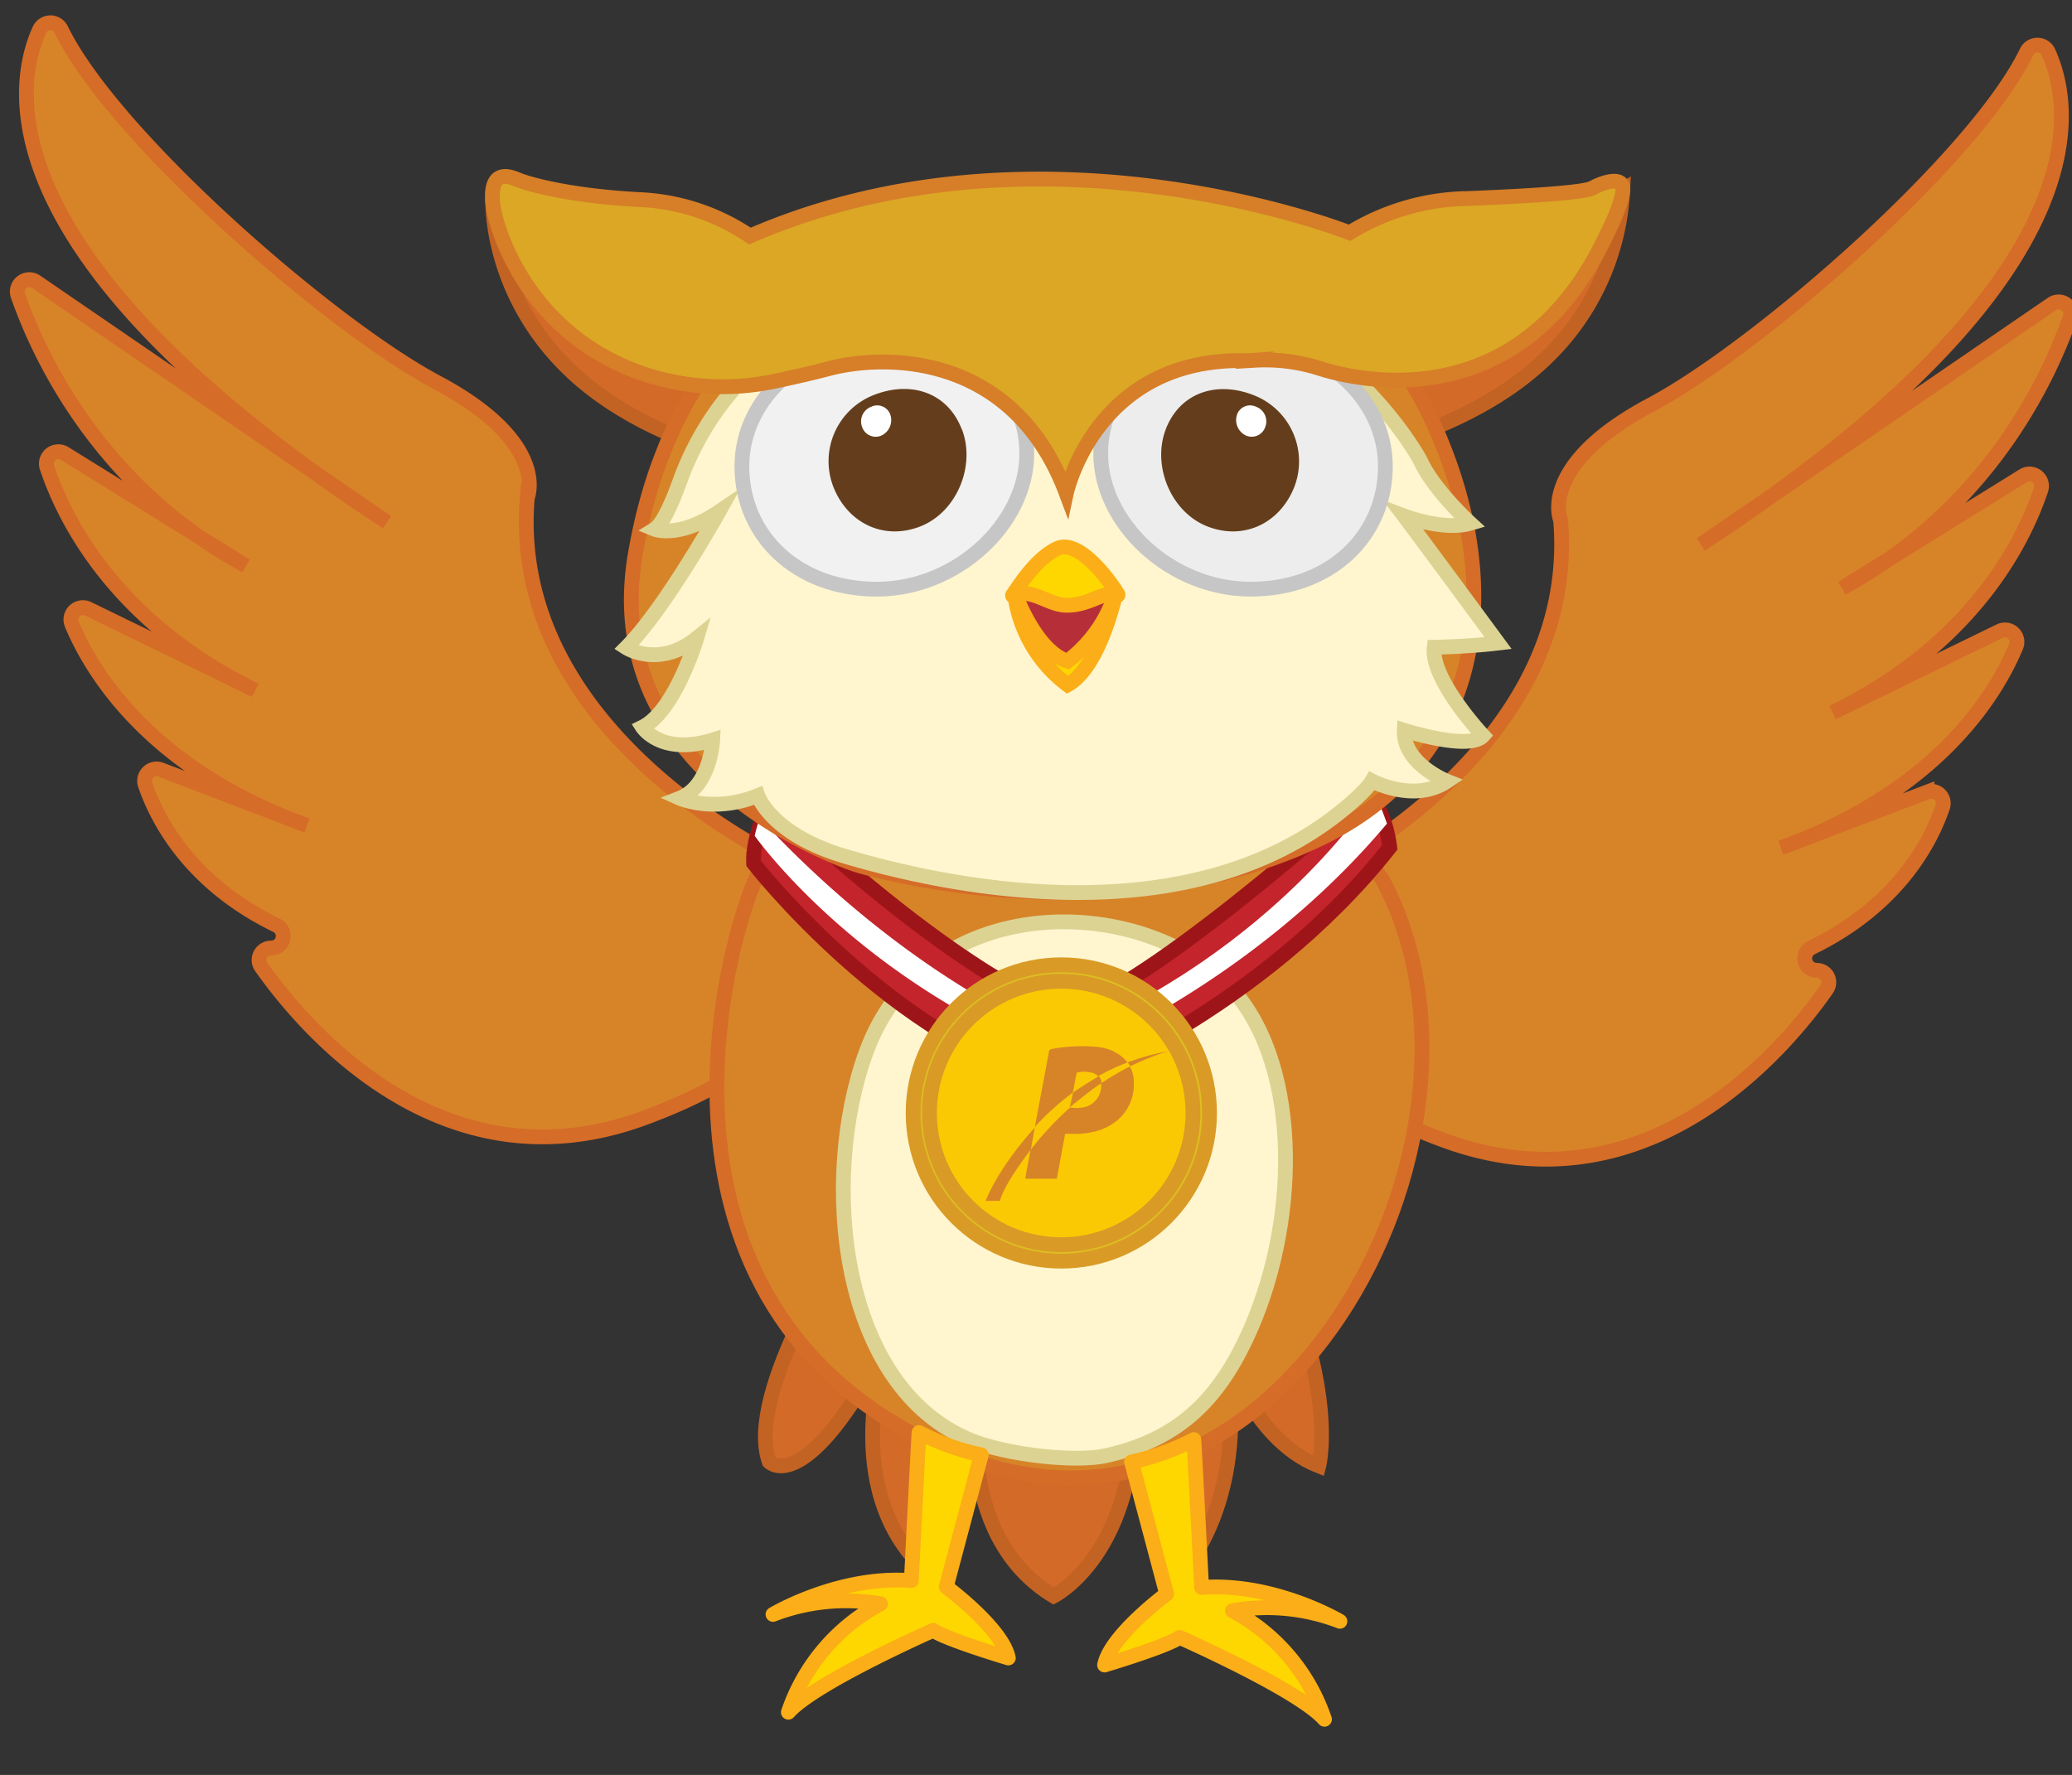
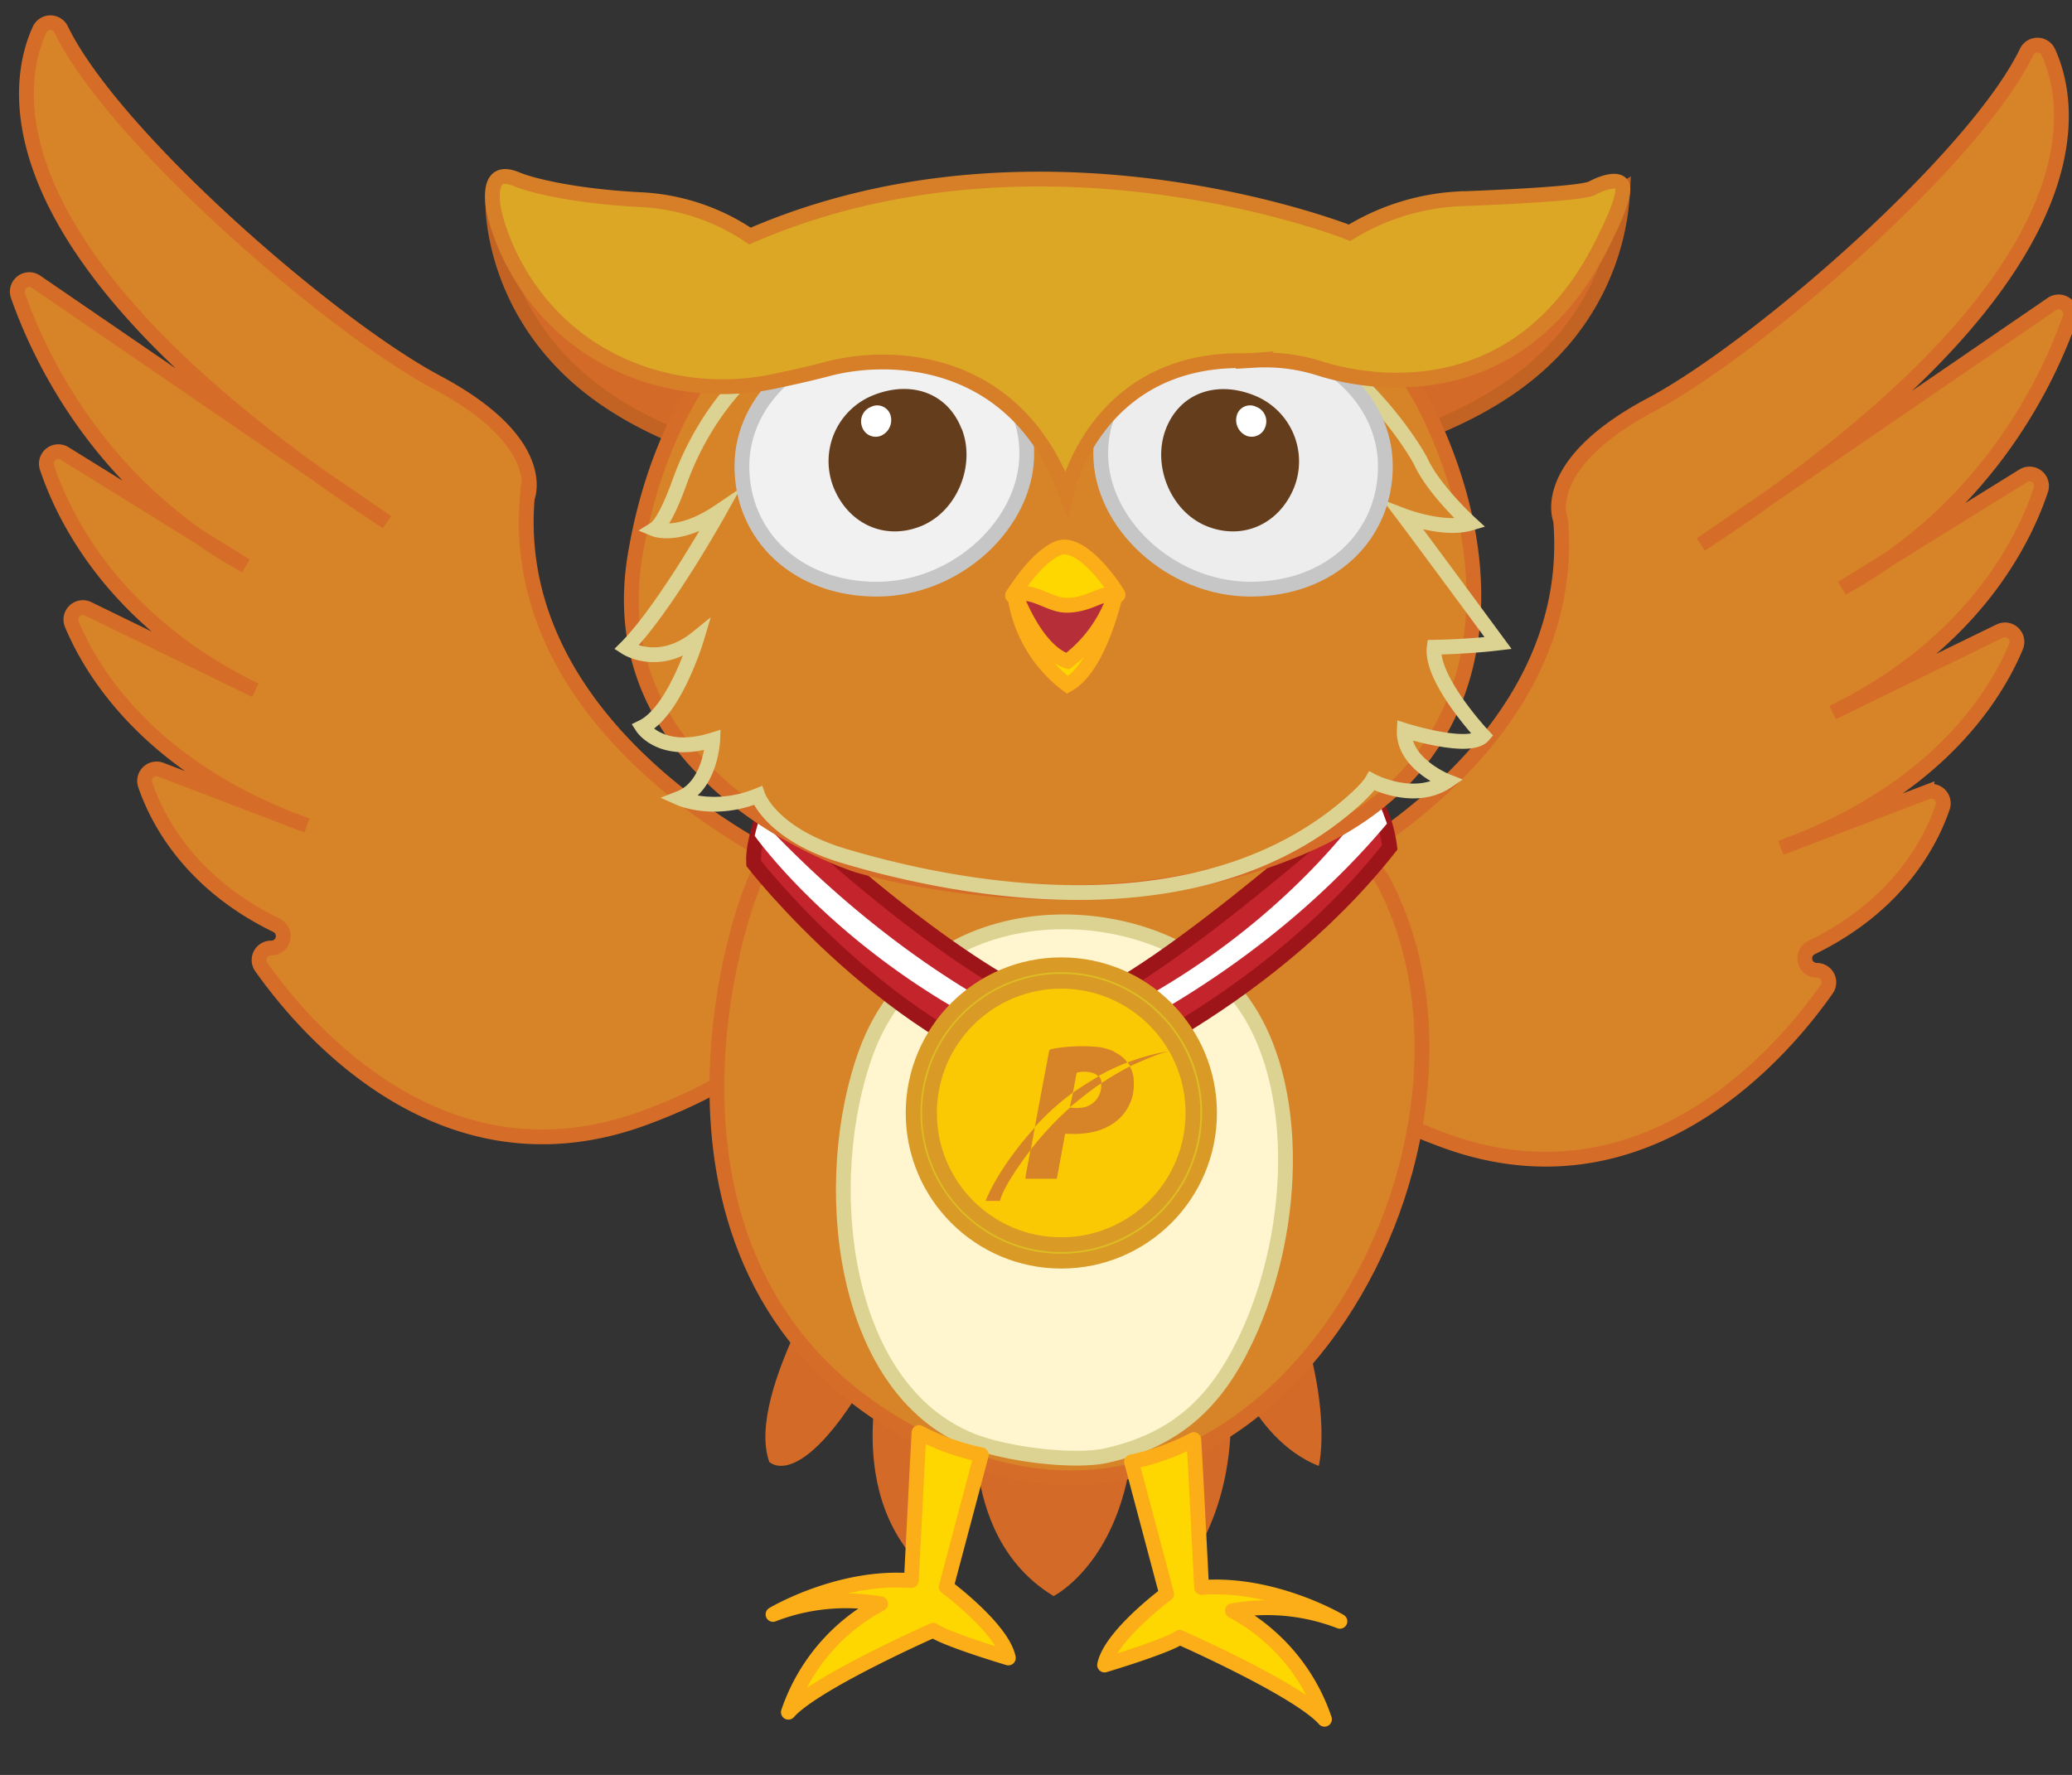
<svg xmlns="http://www.w3.org/2000/svg" viewBox="0 0 391 335">
  <rect x="0" y="0" width="391" height="335" fill="#333333" stroke="none" />
  <defs>
    <style>.cls-1{fill:#d78428;}.cls-10,.cls-13,.cls-15,.cls-17,.cls-2,.cls-22,.cls-23,.cls-4,.cls-6,.cls-8{fill:none;stroke-width:2.79px;}.cls-2{stroke:#d56c28;}.cls-10,.cls-13,.cls-15,.cls-17,.cls-2,.cls-22,.cls-23,.cls-4,.cls-6{stroke-miterlimit:10;}.cls-3{fill:#d46a28;}.cls-4{stroke:#c36323;}.cls-5{fill:#fff6cf;}.cls-6{stroke:#dcd393;}.cls-7{fill:gold;}.cls-23,.cls-8{stroke:#fbae17;}.cls-8{stroke-linecap:round;stroke-linejoin:round;}.cls-9{fill:#c4242b;}.cls-10{stroke:#9e1519;}.cls-11{fill:#fff;}.cls-12{fill:#ddbd21;}.cls-13{stroke:#d99b26;}.cls-14{fill:#fbc904;}.cls-15{stroke:#d99a26;}.cls-16{fill:#f1f1f2;}.cls-17{stroke:#c6c6c6;}.cls-18{fill:#643e1c;}.cls-19{fill:#ededed;}.cls-20{fill:#b62f38;}.cls-21{fill:#dba725;}.cls-22{stroke:#d67e28;}</style>
  </defs>
  <title>bg-vote</title>
  <g id="Berita_Terbaru" data-name="Berita Terbaru">
    <g id="Layer_3" data-name="Layer 3">
      <path class="cls-1" d="M142.83,159.86c-15.4-8.85-46.07-31-43.35-65.62a2.21,2.21,0,0,1,.1-.5c.49-1.51,2.59-11.08-17.17-21.59C62.31,61.47,21.29,25.72,11.54,5.56a2.26,2.26,0,0,0-4.09.07c-5,11-9.8,43.59,65.58,92.91L6.8,53.17a2.26,2.26,0,0,0-3.41,2.61c4,11.42,15.34,36,43,51L12.2,85.59a2.26,2.26,0,0,0-3.34,2.62c3.17,9.52,12.67,29.08,39.32,42.07L16.64,114.91a2.26,2.26,0,0,0-3.09,2.89c3.72,8.95,14.66,27.24,44.37,38L30.36,145.28a2.26,2.26,0,0,0-2.95,2.84c2.19,6.43,8.31,18.51,24.73,26.5a2.26,2.26,0,0,1-1,4.31,2.26,2.26,0,0,0-1.85,3.55C57,193.41,83.12,225.15,121.56,211c23.05-8.49,30.58-18.83,32.31-27.72a22.31,22.31,0,0,0-11-23.41" />
      <path class="cls-2" d="M142.83,159.86c-15.4-8.85-46.07-31-43.35-65.62a2.21,2.21,0,0,1,.1-.5c.49-1.51,2.59-11.08-17.17-21.59C62.31,61.47,21.29,25.72,11.54,5.56a2.26,2.26,0,0,0-4.09.07c-5,11-9.8,43.59,65.58,92.91L6.8,53.17a2.26,2.26,0,0,0-3.41,2.61c4,11.42,15.34,36,43,51L12.2,85.59a2.26,2.26,0,0,0-3.34,2.62c3.17,9.52,12.67,29.08,39.32,42.07L16.64,114.91a2.26,2.26,0,0,0-3.09,2.89c3.72,8.95,14.66,27.24,44.37,38L30.36,145.28a2.26,2.26,0,0,0-2.95,2.84c2.19,6.43,8.31,18.51,24.73,26.5a2.26,2.26,0,0,1-1,4.31,2.26,2.26,0,0,0-1.85,3.55C57,193.41,83.12,225.15,121.56,211c23.05-8.49,30.58-18.83,32.31-27.72A22.31,22.31,0,0,0,142.83,159.86Z" />
      <path class="cls-1" d="M251.17,164.08c15.4-8.85,46.07-31,43.35-65.62a2.21,2.21,0,0,0-.1-.5c-.49-1.51-2.59-11.08,17.17-21.59,20.1-10.68,61.11-46.43,70.86-66.59a2.26,2.26,0,0,1,4.09.07c5,11,9.8,43.59-65.58,92.91L387.2,57.38A2.26,2.26,0,0,1,390.61,60c-4,11.42-15.34,36-43,51L381.8,89.8a2.26,2.26,0,0,1,3.34,2.62c-3.17,9.52-12.67,29.08-39.32,42.07l31.53-15.37a2.26,2.26,0,0,1,3.09,2.89c-3.72,8.95-14.66,27.24-44.37,38l27.57-10.51a2.26,2.26,0,0,1,2.95,2.84c-2.19,6.43-8.31,18.51-24.73,26.5a2.26,2.26,0,0,0,1,4.3,2.26,2.26,0,0,1,1.85,3.55c-7.64,10.94-33.8,42.68-72.24,28.52-23.05-8.49-30.58-18.83-32.31-27.72a22.31,22.31,0,0,1,11-23.41" />
      <path class="cls-2" d="M251.17,164.08c15.4-8.85,46.07-31,43.35-65.62a2.21,2.21,0,0,0-.1-.5c-.49-1.51-2.59-11.08,17.17-21.59,20.1-10.68,61.11-46.43,70.86-66.59a2.26,2.26,0,0,1,4.09.07c5,11,9.8,43.59-65.58,92.91L387.2,57.38A2.26,2.26,0,0,1,390.61,60c-4,11.42-15.34,36-43,51L381.8,89.8a2.26,2.26,0,0,1,3.34,2.62c-3.17,9.52-12.67,29.08-39.32,42.07l31.53-15.37a2.26,2.26,0,0,1,3.09,2.89c-3.72,8.95-14.66,27.24-44.37,38l27.57-10.51a2.26,2.26,0,0,1,2.95,2.84c-2.19,6.43-8.31,18.51-24.73,26.5a2.26,2.26,0,0,0,1,4.3,2.26,2.26,0,0,1,1.85,3.55c-7.64,10.94-33.8,42.68-72.24,28.52-23.05-8.49-30.58-18.83-32.31-27.72A22.31,22.31,0,0,1,251.17,164.08Z" />
      <path class="cls-3" d="M155.19,204.29s15.24,10.83,9.63,20.46-24.27,38.11-19.66,51.15c0,0,6.82,7.22,22.46-22.87,0,0-9.43,25.68,5.42,41.72,0,0,12.33-11.19,11.68-33.17,0,0-5.36,27.83,14.1,39.66,0,0,16.31-8.16,15.14-38,0,0,3.61,26.48,10.43,31.69,0,0,12.23-14.84,6.22-41.72,0,0,5,18.25,18.25,23.47,0,0,5-19.05-16-55,0,0-5-4.21,9.23-19.26s-10-54.26-44.33-50.35S144,179.72,155.19,204.29" />
-       <path class="cls-4" d="M155.19,204.29s15.24,10.83,9.63,20.46-24.27,38.11-19.66,51.15c0,0,6.82,7.22,22.46-22.87,0,0-9.43,25.68,5.42,41.72,0,0,12.33-11.19,11.68-33.17,0,0-5.36,27.83,14.1,39.66,0,0,16.31-8.16,15.14-38,0,0,3.61,26.48,10.43,31.69,0,0,12.23-14.84,6.22-41.72,0,0,5,18.25,18.25,23.47,0,0,5-19.05-16-55,0,0-5-4.21,9.23-19.26s-10-54.26-44.33-50.35S144,179.72,155.19,204.29Z" />
      <path class="cls-1" d="M144.06,149.18s3.61,6.46-1.2,16.16-26.48,80.81,35.5,108.29,108.92-58.72,82.44-107.75c0,0-6-6.64-2.21-17.78,0,0,9.83-24.42-15-35s-60.58-10.24-79.83-2.16-30.29,20.65-19.66,38.25" />
      <path class="cls-2" d="M144.06,149.18s3.61,6.46-1.2,16.16-26.48,80.81,35.5,108.29,108.92-58.72,82.44-107.75c0,0-6-6.64-2.21-17.78,0,0,9.83-24.42-15-35s-60.58-10.24-79.83-2.16S133.42,131.58,144.06,149.18Z" />
      <path class="cls-5" d="M235.08,252.83c-5.59,11.74-13,18.92-26.35,21.9-5.88,1.31-18.71-.16-25.41-2.85-24.91-10-28.7-49.27-19.83-73.4,11.5-31.27,53.43-29.76,69.37-11.38,12.85,14.83,12.32,44.53,2.22,65.73" />
      <path class="cls-6" d="M235.08,252.83c-5.59,11.74-13,18.92-26.35,21.9-5.88,1.31-18.71-.16-25.41-2.85-24.91-10-28.7-49.27-19.83-73.4,11.5-31.27,53.43-29.76,69.37-11.38C245.71,201.93,245.17,231.63,235.08,252.83Z" />
      <path class="cls-7" d="M173.43,270.37a45.21,45.21,0,0,0,11.75,4.21l-6.62,24.92s10.62,7.87,11.72,13.42c0,0-11.6-3.45-14.17-5.22,0,0-22.43,9.9-27.34,15.46a36.37,36.37,0,0,1,17.4-20.46,38.14,38.14,0,0,0-20.3,2s12.46-7.44,26.1-6.38c0,0,1.26-25,1.47-27.89" />
      <path class="cls-8" d="M173.43,270.37a45.21,45.21,0,0,0,11.75,4.21l-6.62,24.92s10.62,7.87,11.72,13.42c0,0-11.6-3.45-14.17-5.22,0,0-22.43,9.9-27.34,15.46a36.37,36.37,0,0,1,17.4-20.46,38.14,38.14,0,0,0-20.3,2s12.46-7.44,26.1-6.38C172,298.25,173.23,273.27,173.43,270.37Z" />
      <path class="cls-7" d="M225.28,271.7a45.18,45.18,0,0,1-11.75,4.21l6.62,24.92s-10.62,7.87-11.71,13.42c0,0,11.59-3.45,14.16-5.22,0,0,22.43,9.9,27.34,15.46A36.36,36.36,0,0,0,232.55,304a38.14,38.14,0,0,1,20.3,2s-12.46-7.43-26.1-6.38c0,0-1.26-25-1.47-27.89" />
      <path class="cls-8" d="M225.28,271.7a45.18,45.18,0,0,1-11.75,4.21l6.62,24.92s-10.62,7.87-11.71,13.42c0,0,11.59-3.45,14.16-5.22,0,0,22.43,9.9,27.34,15.46A36.36,36.36,0,0,0,232.55,304a38.14,38.14,0,0,1,20.3,2s-12.46-7.43-26.1-6.38C226.75,299.59,225.49,274.61,225.28,271.7Z" />
      <path class="cls-9" d="M145.32,150.71s-3.41,7.42-3.11,12.23c0,0,26.38,34,58.87,42.12,0,0,36.51-13.84,61.18-45.13,0,0-.9-8.42-4.81-9.93,0,0-45.46,41-57.63,40.55,0,0-17.25-4.95-54.49-39.85" />
      <path class="cls-10" d="M145.32,150.71s-3.41,7.42-3.11,12.23c0,0,26.38,34,58.87,42.12,0,0,36.51-13.84,61.18-45.13,0,0-.9-8.42-4.81-9.93,0,0-45.46,41-57.63,40.55C199.81,190.56,182.56,185.61,145.32,150.71Z" />
      <path class="cls-11" d="M142.41,157.74s19.15,27.27,58.07,42.31c0,0,34.78-13.11,61.25-44.6,0,0-1.65-4.74-2.41-5.68,0,0-18.32,29.42-59,46.13,0,0-26.88-9.49-56.3-40.78l-.6-.86a30,30,0,0,0-1,3.48" />
      <path class="cls-12" d="M228.25,210.06a28,28,0,1,1-28-28,28,28,0,0,1,28,28" />
      <circle class="cls-13" cx="200.28" cy="210.06" r="27.97" />
      <path class="cls-14" d="M225.12,210.06a24.86,24.86,0,1,1-24.86-24.86,24.86,24.86,0,0,1,24.86,24.86" />
      <circle class="cls-15" cx="200.26" cy="210.06" r="24.86" />
      <path class="cls-1" d="M210.3,198.5a9.43,9.43,0,0,0-3.26-.91,31.18,31.18,0,0,0-8.54.39.6.6,0,0,0-.57.57c-.14.83-.31,1.65-.46,2.48L196,208.85l-2.44,13c0,.19-.05.39-.08.62l5.95,0L201,214c.32,0,.61,0,.89,0a16.17,16.17,0,0,0,3.93-.27,10.93,10.93,0,0,0,4.5-1.87,8.8,8.8,0,0,0,3.64-7.44,6.21,6.21,0,0,0-3.7-5.88m-6.64,10.58c-.54,0-1.08,0-1.69-.08l1.23-6.51c.06-.05.08-.09.11-.1a5.79,5.79,0,0,1,2.88.06,2.18,2.18,0,0,1,1.63,2,4.16,4.16,0,0,1-4.17,4.6" />
      <path class="cls-14" d="M186.88,224.64S197.44,202,221,198.33c0,0-18.39,3.58-31.78,26.41h-2.42Z" />
      <path class="cls-1" d="M195.28,212.75l-.75,4.22s-5,6.35-5.83,9.68H186s2-5.77,9.32-13.9" />
      <path class="cls-1" d="M202.49,206.21l-.61,2.77s5.3-4.34,6-4.5a2.14,2.14,0,0,0-.52-1.38s-4.27,2.58-4.83,3.11" />
      <path class="cls-1" d="M212.79,200.52a3.44,3.44,0,0,1,.49.72s5.15-2.48,7.67-2.9a40.67,40.67,0,0,0-8.16,2.18" />
      <path class="cls-3" d="M93,38.07s-.58,18,15.44,32.62c14.46,13.17,42.71,23.16,92.27,21.75C251,91,277.83,81,291.61,67.73a47.19,47.19,0,0,0,14.61-31.81S219.2,92.12,93,38.07" />
      <path class="cls-4" d="M93,38.07s-.58,18,15.44,32.62c14.46,13.17,42.71,23.16,92.27,21.75C251,91,277.83,81,291.61,67.73a47.19,47.19,0,0,0,14.61-31.81S219.2,92.12,93,38.07Z" />
      <path class="cls-1" d="M270.74,80.48a66.58,66.58,0,0,0-38.38-35.75A101.75,101.75,0,0,0,196.23,39c-39.27.73-69.09,22.79-76.36,65.7s41.82,58.55,41.82,58.55,45.82,14.18,86.18-4.36c32.48-14.93,36.55-47.75,22.87-78.38" />
      <path class="cls-2" d="M270.74,80.48a66.58,66.58,0,0,0-38.38-35.75A101.75,101.75,0,0,0,196.23,39c-39.27.73-69.09,22.79-76.36,65.7s41.82,58.55,41.82,58.55,45.82,14.18,86.18-4.36C280.35,143.94,284.42,111.12,270.74,80.48Z" />
-       <path class="cls-5" d="M200.11,57.4s-40.83-12.86-64.67,19.85a55.63,55.63,0,0,0-7.22,13.8c-1.28,3.52-3.13,7.87-4.68,8.83,0,0,4.52,1.84,12.15-3.32,0,0-10.27,18.41-17.53,25.67,0,0,6.16,4,13.34-1.81,0,0-4.11,13.81-10.26,16.82,0,0,3.53,5.46,13.26,2.41,0,0-.36,8.71-6.23,11,0,0,6.42,2.87,14.74-.5,0,0,2.47,7.31,16.35,11.43s63.17,17.14,94.53-9.12c0,0,3.93-3.21,5-5.07,0,0,8,4.24,14.17.06,0,0-8.35-3.3-8.06-9.61,0,0,12.32,3.94,14.87,1,0,0-10-10.67-9.22-16.68,0,0,6.22-.09,12.05-.79,0,0-13.82-18.77-17.77-24,0,0,7.52,2.87,12.52,1.39,0,0-6.87-6.28-9.32-11.63-1.1-2.39-24.36-42.27-68-29.75" />
      <path class="cls-6" d="M200.11,57.4s-40.83-12.86-64.67,19.85a55.63,55.63,0,0,0-7.22,13.8c-1.28,3.52-3.13,7.87-4.68,8.83,0,0,4.52,1.84,12.15-3.32,0,0-10.27,18.41-17.53,25.67,0,0,6.16,4,13.34-1.81,0,0-4.11,13.81-10.26,16.82,0,0,3.53,5.46,13.26,2.41,0,0-.36,8.71-6.23,11,0,0,6.42,2.87,14.74-.5,0,0,2.47,7.31,16.35,11.43s63.17,17.14,94.53-9.12c0,0,3.93-3.21,5-5.07,0,0,8,4.24,14.17.06,0,0-8.35-3.3-8.06-9.61,0,0,12.32,3.94,14.87,1,0,0-10-10.67-9.22-16.68,0,0,6.22-.09,12.05-.79,0,0-13.82-18.77-17.77-24,0,0,7.52,2.87,12.52,1.39,0,0-6.87-6.28-9.32-11.63C267,84.75,243.76,44.88,200.11,57.4Z" />
      <path class="cls-16" d="M193.76,85.63c0,13.14-13.18,25.57-28.29,25.57S140,101.12,140,88,152.29,64.2,167.4,64.2s26.36,8.29,26.36,21.43" />
      <path class="cls-17" d="M193.76,85.63c0,13.14-13.18,25.57-28.29,25.57S140,101.12,140,88,152.29,64.2,167.4,64.2,193.76,72.49,193.76,85.63Z" />
      <path class="cls-18" d="M181.51,81c2.65,6.84-.92,15.67-7.88,18.37s-13.75-.71-16.4-7.56A13.41,13.41,0,0,1,165,74.51c7-2.7,13.82-.38,16.47,6.46" />
      <path class="cls-11" d="M168,78.23a3.22,3.22,0,0,1-1.73,4,2.7,2.7,0,0,1-3.59-1.66,2.94,2.94,0,0,1,1.71-3.79A2.62,2.62,0,0,1,168,78.23" />
      <path class="cls-19" d="M207.71,85.63c0,13.14,13.18,25.57,28.29,25.57S261.43,101.12,261.43,88,249.18,64.2,234.07,64.2s-26.36,8.29-26.36,21.43" />
      <path class="cls-17" d="M207.71,85.63c0,13.14,13.18,25.57,28.29,25.57S261.43,101.12,261.43,88,249.18,64.2,234.07,64.2,207.71,72.49,207.71,85.63Z" />
      <path class="cls-18" d="M220,81c-2.65,6.84.92,15.67,7.88,18.37s13.75-.71,16.4-7.56a13.41,13.41,0,0,0-7.82-17.27c-7-2.7-13.82-.38-16.47,6.46" />
      <path class="cls-11" d="M233.45,78.23a3.22,3.22,0,0,0,1.73,4,2.71,2.71,0,0,0,3.59-1.66,2.94,2.94,0,0,0-1.71-3.79,2.62,2.62,0,0,0-3.61,1.42" />
      <path class="cls-20" d="M191.7,113.26s2,12.24,10.13,12.94c0,0,6,.13,8-14.44,0,0-11.72-5.22-18.15,1.5" />
      <path class="cls-21" d="M254.67,43.93s-58.32-23.21-113.15.62a40.26,40.26,0,0,0-20.84-6.88C108,37,100,34.89,97.57,33.86s-5-1.13-4.62,4.21c.33,4.34,6.09,24.61,28,32.33a47.09,47.09,0,0,0,25.29,1.54c3.1-.65,6.76-1.46,10.11-2.35,10.88-2.87,34.95-3,44.87,23.54,0,0,5.31-25,32.67-25.06.95,0,1.9,0,2.84-.07a34,34,0,0,1,12.44,1.58c7.8,2.47,38,9,54-25.26,0,0,2.87-5.54,3.08-8.42s-3.9-1.44-5.75-.41-16.21,1.7-25.67,2.06a43.76,43.76,0,0,0-20.13,6.37" />
      <path class="cls-22" d="M254.67,43.93s-58.32-23.21-113.15.62a40.26,40.26,0,0,0-20.84-6.88C108,37,100,34.89,97.57,33.86s-5-1.13-4.62,4.21c.33,4.34,6.09,24.61,28,32.33a47.09,47.09,0,0,0,25.29,1.54c3.1-.65,6.76-1.46,10.11-2.35,10.88-2.87,34.95-3,44.87,23.54,0,0,5.31-25,32.67-25.06.95,0,1.9,0,2.84-.07a34,34,0,0,1,12.44,1.58c7.8,2.47,38,9,54-25.26,0,0,2.87-5.54,3.08-8.42s-3.9-1.44-5.75-.41-16.21,1.7-25.67,2.06A43.76,43.76,0,0,0,254.67,43.93Z" />
      <path class="cls-7" d="M191.27,112.5a.14.14,0,0,1-.18-.2c1.19-1.69,4.38-6.86,8.39-8.76,4.28-2,10.35,6.67,11.48,8.64.07.13-.06.29-.19.22-2.23-1.23-5.11,2-9.76,1.83-3.14-.09-6.74-3.46-9.75-1.74" />
      <path class="cls-23" d="M191.27,112.5a.14.14,0,0,1-.18-.2c1.19-1.69,4.38-6.86,8.39-8.76,4.28-2,10.35,6.67,11.48,8.64.07.13-.06.29-.19.22-2.23-1.23-5.11,2-9.76,1.83C197.88,114.14,194.28,110.78,191.27,112.5Z" />
      <path class="cls-7" d="M191.83,112.74c1.15,2.88,4.61,10.44,9.62,12.05a25.91,25.91,0,0,0,8.67-11.69.09.09,0,0,1,.17,0c-1.07,4.2-3.93,13.47-8.84,16.16a25.39,25.39,0,0,1-9.89-16.49.14.14,0,0,1,.27-.08" />
      <path class="cls-23" d="M191.83,112.74c1.15,2.88,4.61,10.44,9.62,12.05a25.91,25.91,0,0,0,8.67-11.69.09.09,0,0,1,.17,0c-1.07,4.2-3.93,13.47-8.84,16.16a25.39,25.39,0,0,1-9.89-16.49A.14.14,0,0,1,191.83,112.74Z" />
    </g>
  </g>
</svg>